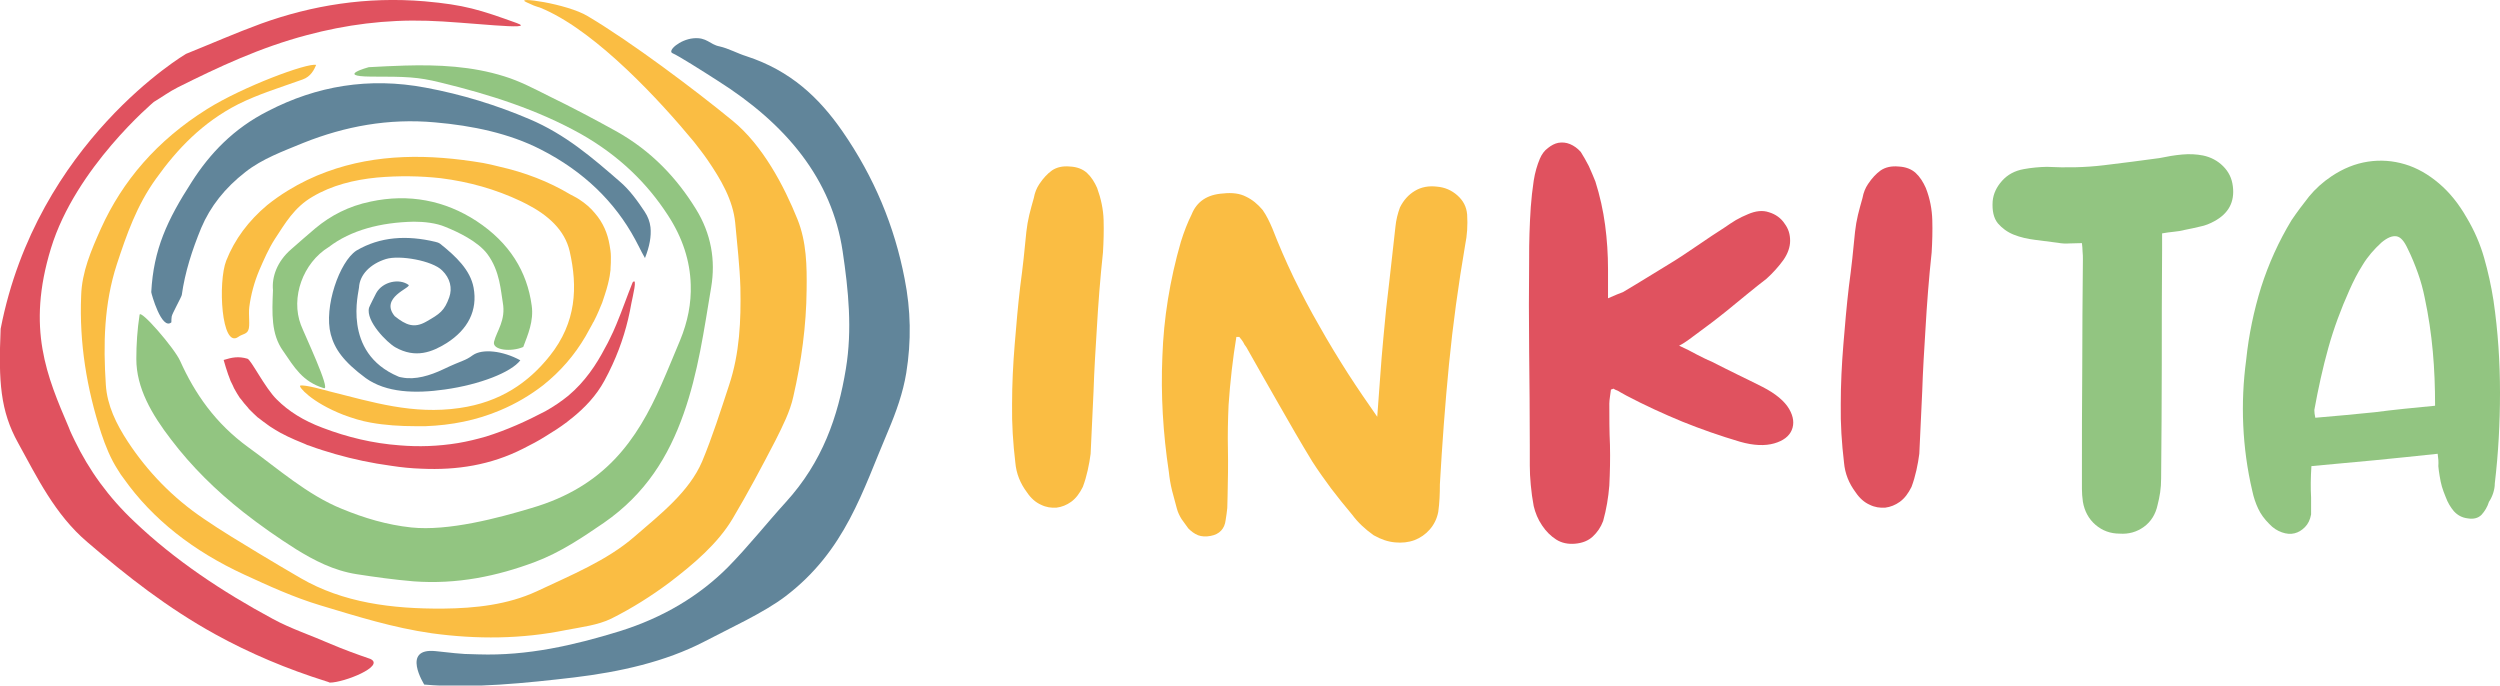
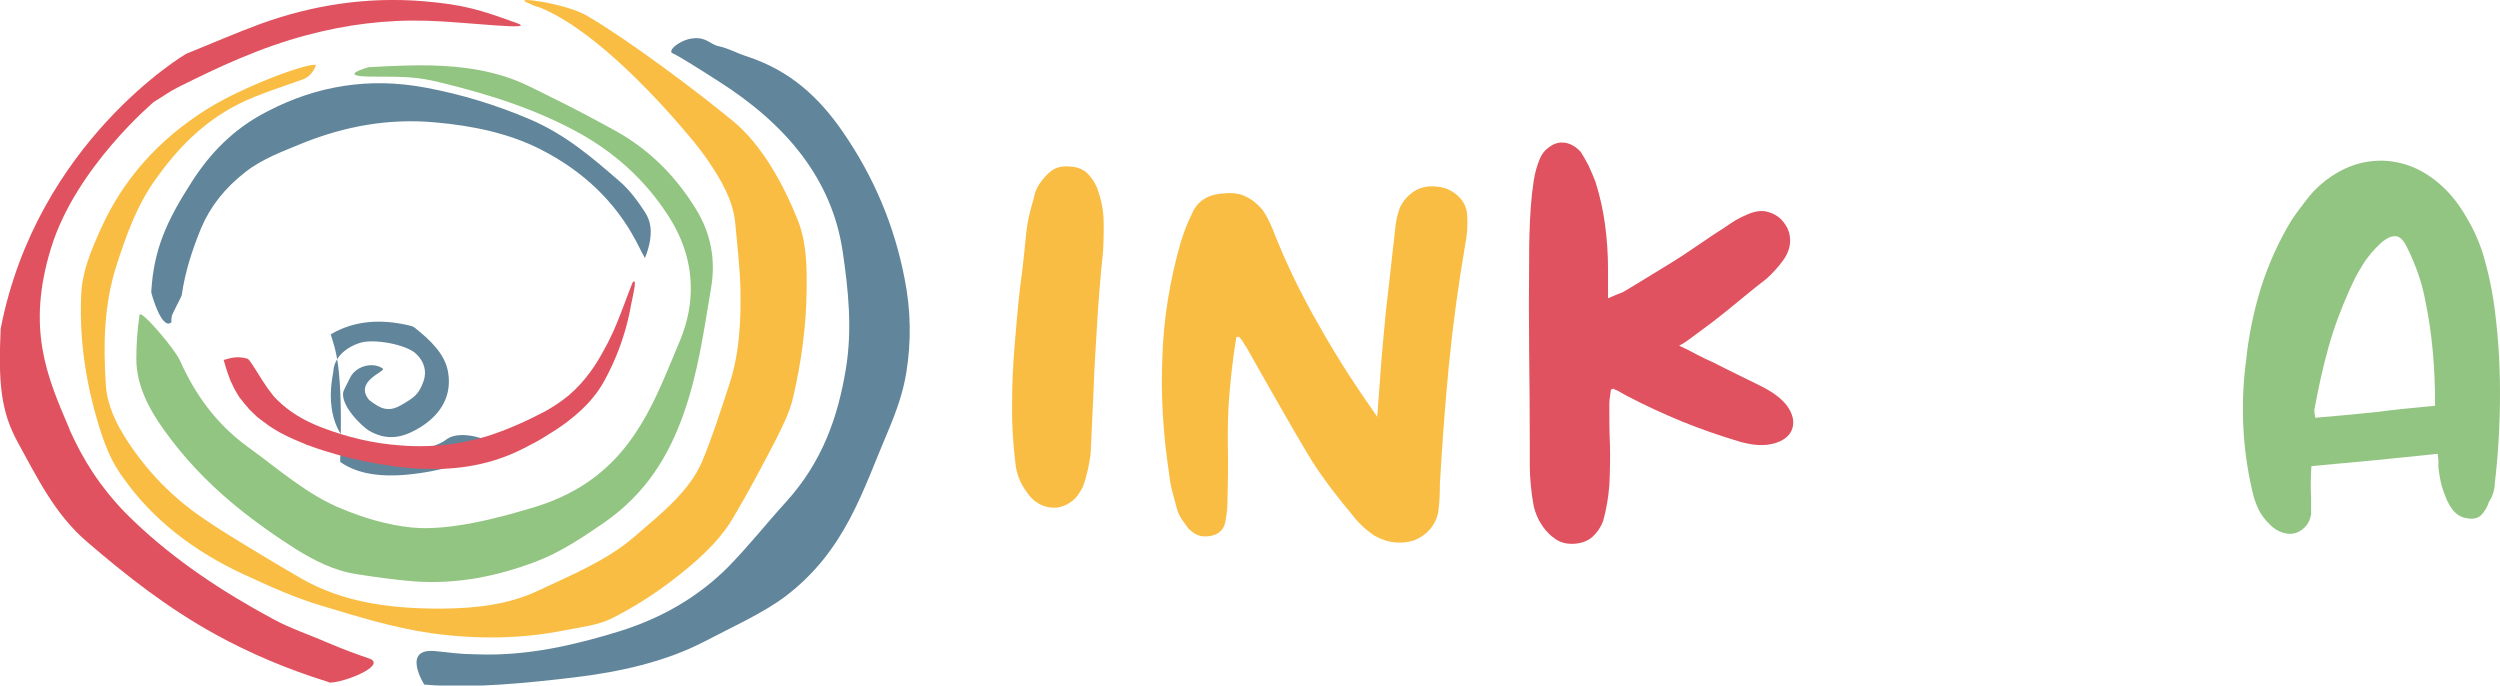
<svg xmlns="http://www.w3.org/2000/svg" version="1.1" id="Ebene_1" x="0px" y="0px" viewBox="0 0 770.2 211.2" style="enable-background:new 0 0 770.2 211.2;" xml:space="preserve">
  <style type="text/css">
	.st0{fill:#FABD43;}
	.st1{fill:#92C581;}
	.st2{fill:#61859A;}
	.st3{fill:#E0525F;}
</style>
  <g>
    <path class="st0" d="M167.9,3c16.4,7.4,35.5,28.1,45.9,40.7c1.4,1.8,2.9,3.7,4.2,5.6c4.1,6,7.8,12.3,8.5,19.3   c0.6,6.7,1.4,13.3,1.6,20c0.2,10.1-0.2,20.2-3.5,30.1c-2.6,7.9-5.1,15.8-8.3,23.5c-4,9.3-12.7,16.1-20.8,23.1   c-8.5,7.4-19.6,11.9-30.2,16.9c-8.9,4.1-18.8,5.2-28.8,5.3c-15.8,0.1-30.8-1.8-43.9-9.4c-4.3-2.5-8.7-5.1-13-7.7   c-5.6-3.4-11.3-6.8-16.7-10.5c-9.8-6.6-17.5-14.7-23.5-23.8c-3.6-5.5-6.4-11.2-6.8-17.6c-0.8-12.4-0.6-24.8,3.4-37.1   c3-9.1,6.1-18.1,12.1-26.4c6.5-9.1,14.3-17.3,25.3-22.9c6.2-3.1,13.1-5.2,19.8-7.6c2.6-0.9,3.6-3.1,4.2-4.5   c-2.7-0.7-22.6,6.7-33.6,13.6c-15.5,9.7-26.1,22.2-32.7,36.8c-3,6.7-5.9,13.4-6.1,20.7c-0.6,14.5,1.7,28.6,6.2,42.4   c1.3,3.9,2.9,7.9,5.2,11.4c0.5,0.9,1.1,1.7,1.7,2.5c8.9,12.6,21.5,22.4,37.1,29.6c7.6,3.5,15.2,7,23.5,9.5   c11.3,3.4,22.4,6.9,34.3,8.6c13.9,1.9,27.7,1.8,41.4-1c4.7-0.9,9.8-1.5,13.9-3.5c6.4-3.2,12.4-7,17.9-11.1   c7.6-5.8,14.9-12,19.5-19.7c4.7-7.9,9-16,13.2-24.1c2.2-4.4,4.5-8.9,5.5-13.5c2.5-10.9,4-21.8,4.1-32.9c0.1-7.3,0-14.7-2.8-21.7   c-4.1-10.2-10.7-22.8-20-30.4c-11.7-9.6-31.3-24.3-44.6-32.2c-6.4-3.9-23.2-6.2-18.9-4.3C166.4,2.7,164.9,1.6,167.9,3L167.9,3z" />
    <path class="st1" d="M135.6,25.4c15.3,3.7,30,8.4,43.4,15.9c11.8,6.7,20.4,15.2,26.7,24.9c4.6,7,6.9,14.2,7.1,21.5   c0.2,5.7-0.9,11.4-3.3,17.2c-1.9,4.5-3.7,9-5.7,13.5c-7.6,17.3-17.5,31.5-40,38.1c-10.3,3.1-25.7,7.2-37.1,6   c-7.5-0.8-14.5-2.9-21.3-5.7c-10.7-4.3-20-12.6-28.9-19c-10.2-7.4-16.5-16.6-21-26.6c-1.8-4-12.3-16.1-12.5-14.2   c-0.7,4.5-1,9.1-1,13.6c0,8.9,4.7,17,10.7,24.8c6.3,8.3,13.8,15.7,22.3,22.4c5.1,4,10.5,7.8,16.2,11.4c5.5,3.4,11.6,6.6,18.7,7.7   c5.8,0.9,11.6,1.7,17.5,2.2c13.4,1,25.8-1.6,37.5-6c7.9-3,14.5-7.5,21.1-12c13-9,20-20.6,24.6-33.6c4.5-12.7,6.3-25.9,8.5-39   c1.4-8.3,0-16.5-4.7-24.1c-5.8-9.4-13.6-17.9-24.8-24.1c-6.7-3.7-13.5-7.3-20.5-10.7c-4.4-2.2-8.9-4.6-13.8-6.1   c-9.9-3.1-20.2-3.6-30.6-3.3c-3.7,0.1-7.4,0.3-11.1,0.5c0,0-10.3,2.8,0.6,2.9C125.3,23.6,128.7,23.7,135.6,25.4L135.6,25.4z" />
    <path class="st2" d="M52.9,97.5c0.1-0.8,2.9-5.8,3.1-6.6c1-7.1,3.2-13.9,6-20.7c2.8-6.6,7.3-12.3,13.6-17.2   c5.2-4.1,11.6-6.4,17.9-9c12.8-5.1,26.2-7.6,40.5-6.3c11.6,1,22.9,3.4,32.5,8.3c13.4,6.8,23,16.3,29.2,27.8   c0.4,0.8,0.8,1.5,1.2,2.3c0.5,1.1,1.1,2.1,1.8,3.4c1.4-3.5,2-6.7,1.7-9.5c-0.2-1.7-0.8-3.3-1.8-4.8c-2.2-3.3-4.6-6.7-7.8-9.4   c-8.3-7.2-16.6-14.4-27.7-19.1c-10.1-4.3-20.7-7.6-32-9.7c-17.5-3.3-33.6-0.5-48.5,7.2C71.9,39.6,64.6,47.4,59.1,56   c-7.6,11.8-11.8,20.8-12.5,34c0,0.4,3.2,11.9,6.2,9.3C52.8,98.7,52.8,98.1,52.9,97.5L52.9,97.5z" />
-     <path class="st1" d="M152.2,105.3c0.8-3.3,3.7-6.6,2.7-12.1c-0.6-3.2-0.8-9.7-4.8-15c-2.9-3.8-8.9-6.7-12.9-8.3   c-2.8-1.2-6.5-1.6-9.7-1.6c-10.2,0.2-19.4,2.6-26.2,7.8c-8,4.9-11.8,15.6-8.6,24c1.1,2.9,9.3,20.2,7.1,19.5   c-6.6-2-9.1-6.4-12.6-11.5c-3.7-5.2-3.4-11.5-3.1-18.7c-0.4-4,1.2-8.8,5.6-12.6c2.5-2.2,4.9-4.3,7.5-6.5c4.7-3.9,10.2-6.8,17-8.2   c11.7-2.5,22.8-0.4,32.6,6c10.2,6.7,15.6,15.6,17,26c0.7,4.8-1.2,9.1-2.6,12.8C157.5,108.5,151.6,107.9,152.2,105.3L152.2,105.3z" />
-     <path class="st2" d="M101.9,103c-2.2-8.4,2.7-22.4,7.9-25.8c7.3-4.3,15.5-4.8,24.3-2.7c0.5,0.1,1.1,0.3,1.5,0.6   c4.9,3.9,9.3,8.1,10.3,13.5c1.3,7-1.7,12.9-8.3,17.1c-4.5,2.8-9.6,4.8-15.8,1.3c-2.5-1.4-9.2-8.1-8.1-12.2c0.1-0.4,2-4.1,2.2-4.5   c2-3.6,7.2-4.6,10-2.5c0.7,0.9-9,3.9-4.3,9.6c3.5,2.8,6,3.8,9.7,1.7c4.2-2.4,5.6-3.3,7.1-7.5c1-2.8,0.3-5.9-2.2-8.3   c-3-3-13.1-4.8-17.3-3.5c-4.8,1.5-8.1,4.8-8.3,8.8c0,1.2-5.4,20,12.1,27.4c0.4,0.2,0.8,0.2,1.2,0.3c4,0.8,8.6-0.6,12.6-2.5   c6.3-3,6.6-2.5,9.2-4.4c2.9-2,9.1-1.4,14.6,1.6c-2.8,3.7-12.5,7.5-23.3,9c-9.1,1.3-18,1-24.3-3.5   C105.8,111.4,103.1,107.5,101.9,103L101.9,103z" />
+     <path class="st2" d="M101.9,103c7.3-4.3,15.5-4.8,24.3-2.7c0.5,0.1,1.1,0.3,1.5,0.6   c4.9,3.9,9.3,8.1,10.3,13.5c1.3,7-1.7,12.9-8.3,17.1c-4.5,2.8-9.6,4.8-15.8,1.3c-2.5-1.4-9.2-8.1-8.1-12.2c0.1-0.4,2-4.1,2.2-4.5   c2-3.6,7.2-4.6,10-2.5c0.7,0.9-9,3.9-4.3,9.6c3.5,2.8,6,3.8,9.7,1.7c4.2-2.4,5.6-3.3,7.1-7.5c1-2.8,0.3-5.9-2.2-8.3   c-3-3-13.1-4.8-17.3-3.5c-4.8,1.5-8.1,4.8-8.3,8.8c0,1.2-5.4,20,12.1,27.4c0.4,0.2,0.8,0.2,1.2,0.3c4,0.8,8.6-0.6,12.6-2.5   c6.3-3,6.6-2.5,9.2-4.4c2.9-2,9.1-1.4,14.6,1.6c-2.8,3.7-12.5,7.5-23.3,9c-9.1,1.3-18,1-24.3-3.5   C105.8,111.4,103.1,107.5,101.9,103L101.9,103z" />
    <path class="st2" d="M278.7,85.9c-3.1-16.1-9.3-31.2-19.2-45.5c-7.1-10.2-15.8-18.6-29.6-23.1c-2.6-0.8-5.5-2.4-8.2-3   c-3.1-0.6-3.9-2.9-8.1-2.5c-4.2,0.4-8.1,3.9-6.4,4.6c1.7,0.7,9.3,5.5,13.8,8.4c21.4,13.5,35.3,30.5,38.6,52.6   c1.8,12.1,3,24.1,1,36.2c-2.4,14.7-7.2,28.7-18.5,41.1c-6,6.6-11.5,13.6-17.9,20.1c-8.8,8.8-19.9,15.5-33.4,19.7   c-14,4.3-28.3,7.6-43.4,7.1c-4.4-0.2-2.5,0.2-13.2-1c-10.7-1.1-3.5,10.3-3.5,10.3c14.6,1.3,31.7-0.5,46.2-2.2   c14.1-1.7,28-4.8,40-11c7.8-4.1,18.4-8.9,25.1-14c18.5-14.1,23.7-32.4,31.6-50.9c2.5-5.9,4.6-11.8,5.6-17.9   C280.8,105,280.6,95.5,278.7,85.9L278.7,85.9z" />
    <path class="st3" d="M101.6,210.3c4.4,0,17.2-5.1,12.5-7.3c-4.1-1.4-8.2-2.9-12.2-4.6c-5.9-2.6-12.3-4.7-17.8-7.7   c-15.8-8.5-30.3-18.2-42.6-29.9c-8.1-7.6-14.1-16-18.5-25.1c-0.6-1.3-1.3-2.6-1.8-4c-6.7-15.7-13.1-30.4-5.5-55.2   c7.6-24.9,31.7-45.1,31.7-45.1c2.5-1.5,4.8-3.2,7.4-4.5c12.6-6.3,25.4-12.3,39.8-16.1c12-3.2,24.2-4.8,37.1-4.4   c11.3,0.3,34.4,3.2,27.5,0.7c-11.4-4.1-16-5.6-28.4-6.7C113-1.1,96.2,1.6,80.4,7.3c-7.9,2.9-15.4,6.2-23.1,9.3   c0,0-45.9,27-57.1,84.7c-0.7,16.3-0.1,25.3,5.4,35.2c5.8,10.5,11.3,22,21.3,30.5c12.1,10.4,24.7,20.3,39.4,28.4   c10.7,5.9,22.1,10.7,34.2,14.5C100.8,210,101.2,210.1,101.6,210.3L101.6,210.3z" />
    <path class="st0" d="M316.2,71.4c0.2-1.8,0.5-3.5,0.9-5.2c0.4-1.7,0.9-3.4,1.4-5.2c0.3-1.7,0.9-3.1,1.7-4.3   c1.2-1.8,2.5-3.2,3.9-4.2c1.5-1,3.3-1.4,5.5-1.2c2.2,0.1,4,0.8,5.3,2c1.3,1.2,2.3,2.8,3.1,4.6c1.2,3.3,1.9,6.6,2,9.9   c0.1,3.3,0,6.7-0.2,10c-0.4,3.9-0.8,7.8-1.1,11.8c-0.3,4-0.6,7.9-0.8,11.8c-0.4,6.4-0.8,12.8-1,19.1c-0.3,6.3-0.6,12.7-0.9,19.3   c-0.2,1.6-0.5,3.3-0.9,5.1c-0.4,1.8-0.9,3.5-1.5,5.1c-1,2-2.1,3.5-3.6,4.6c-1.4,1-2.9,1.6-4.5,1.8c-1.6,0.1-3.2-0.1-4.8-0.9   c-1.6-0.7-3.1-2-4.3-3.8c-2.1-2.8-3.3-5.8-3.6-9.2c-0.7-5.9-1.1-11.9-1-18c0-6.1,0.3-12.2,0.8-18.3c0.5-6.1,1-12,1.7-17.9   C315.1,82.4,315.7,76.8,316.2,71.4" />
    <path class="st0" d="M424.3,128.4c0.3-4,0.6-8.1,0.9-12.2c0.3-4.1,0.6-8.2,1-12.2c0.5-5.8,1.1-11.5,1.8-17.1   c0.6-5.6,1.3-11.3,1.9-17c0.2-2.1,0.7-4.1,1.4-6c1.1-2.2,2.6-3.9,4.6-5.1c2-1.2,4.3-1.6,6.8-1.3c2.4,0.2,4.5,1.1,6.3,2.7   c1.8,1.6,2.8,3.5,3,5.9c0.2,3.3,0,6.4-0.6,9.3c-2.1,12.3-3.8,24.6-5,36.9c-1.2,12.3-2.1,24.6-2.8,36.9c0,2.8-0.1,5.7-0.5,8.5   c-0.4,2.1-1.3,3.9-2.6,5.4c-1.3,1.5-2.9,2.6-4.7,3.3c-1.9,0.7-3.9,0.9-6,0.7c-2.2-0.2-4.3-0.9-6.6-2.2c-2.7-1.9-4.9-4-6.6-6.3   c-2.3-2.7-4.5-5.5-6.5-8.1c-2-2.7-4-5.5-5.8-8.3c-3.6-5.9-7-11.8-10.3-17.6c-3.3-5.8-6.7-11.7-10-17.6c-0.4-0.5-0.8-1.1-1-1.6   c-0.3-0.5-0.7-1-1.2-1.6h-0.9c-1.1,6.7-1.9,13.7-2.4,21c-0.2,4.5-0.3,9.1-0.2,13.7c0.1,4.7,0,9.3-0.1,14.1c0,1.4-0.1,2.7-0.1,3.9   c-0.1,1.2-0.3,2.4-0.5,3.7c-0.3,2.7-1.9,4.4-4.6,4.9c-1.5,0.3-2.8,0.2-3.9-0.2c-1.2-0.5-2.1-1.2-3-2.1c-0.7-1-1.4-1.9-2.1-2.9   c-0.6-1-1.1-2-1.4-3.1c-0.5-1.8-1-3.7-1.5-5.6c-0.5-2-0.8-3.9-1-5.8c-1.8-11.9-2.5-23.8-2-35.5c0.4-11.8,2.3-23.6,5.7-35.4   c1-3.2,2.1-6,3.3-8.4c1.6-4,4.8-6.2,9.8-6.5c2.7-0.3,5.1,0,7,1c1.9,0.9,3.6,2.3,5.1,4.1c1.2,1.7,2.1,3.6,3,5.7   c1.9,4.9,4.1,10,6.5,15c2.5,5.1,5.1,10.1,8,15.1c2.8,5,5.8,9.9,8.8,14.6C418.2,119.6,421.3,124.1,424.3,128.4" />
    <path class="st3" d="M517.3,106.5c2,0.9,3.8,1.8,5.4,2.7c1.6,0.8,3.1,1.6,4.6,2.2c2.7,1.4,5.4,2.7,8,4c2.6,1.3,5.2,2.5,7.7,3.8   c4.1,2.1,6.8,4.4,8.2,6.8c1.4,2.4,1.6,4.6,0.8,6.5c-0.8,1.9-2.6,3.3-5.4,4.1c-2.8,0.8-6.3,0.7-10.5-0.5c-6.1-1.8-12.1-3.9-17.8-6.2   c-5.8-2.4-11.5-5-17.2-8c-0.6-0.3-1.2-0.7-1.8-1c-0.6-0.4-1.2-0.7-1.8-0.9c-0.2-0.2-0.4-0.3-0.6-0.2c-0.2,0.1-0.4,0.2-0.6,0.2   c-0.1,0.7-0.2,1.5-0.3,2.2c-0.1,0.8-0.2,1.4-0.2,2.1c0,4.3,0,8.6,0.2,12.8c0.1,4.2,0,8.4-0.2,12.5c-0.3,3.7-0.9,7.3-1.9,10.9   c-0.7,1.9-1.8,3.5-3.2,4.8c-1.4,1.3-3.2,2-5.4,2.2c-2.2,0.2-4.2-0.2-5.9-1.3c-1.7-1.1-3.1-2.5-4.3-4.3c-1.3-1.9-2.1-3.9-2.6-6   c-0.4-2.1-0.7-4.3-0.9-6.5c-0.2-2.1-0.3-4.1-0.3-6v-6c0-9.8-0.1-19.5-0.2-29c-0.1-9.5-0.1-19.2,0-29c0-2.2,0-4.7,0.1-7.4   c0.1-2.7,0.2-5.5,0.4-8.2c0.2-2.7,0.5-5.4,0.9-8.1c0.4-2.6,1.1-4.9,1.9-6.8c0.6-1.4,1.4-2.5,2.5-3.3c1-0.8,2.1-1.4,3.2-1.6   c1.2-0.2,2.4-0.1,3.6,0.4c1.2,0.5,2.3,1.3,3.3,2.4c0.8,1.3,1.7,2.8,2.5,4.4c0.8,1.7,1.4,3.3,2,4.7c1.4,4.4,2.4,8.9,3,13.4   c0.6,4.5,0.9,9.1,0.9,13.6v9c1.2-0.5,2.1-0.9,2.8-1.2c0.7-0.3,1.3-0.5,1.8-0.7c5.1-3,10-6.1,14.8-9c4.8-2.9,11.7-7.9,16.5-10.9   c1.2-0.8,2.3-1.6,3.5-2.3c1.2-0.7,2.5-1.3,3.7-1.8c2.3-1,4.5-1.3,6.5-0.6c2,0.6,3.7,1.8,4.8,3.5c1.2,1.6,1.7,3.3,1.7,5.3   c0,1.9-0.7,3.9-2,5.8c-0.7,1-1.6,2.1-2.5,3.1c-0.9,1-1.8,1.9-2.8,2.8c-3.3,2.5-8.7,7-11.9,9.6c-3.2,2.6-6.5,5.1-9.8,7.5   c-0.7,0.5-1.5,1.1-2.3,1.7C519.5,105.2,518.5,105.9,517.3,106.5" />
-     <path class="st3" d="M571.5,71.4c0.2-1.8,0.5-3.5,0.9-5.2c0.4-1.7,0.9-3.4,1.4-5.2c0.3-1.7,0.9-3.1,1.7-4.3   c1.2-1.8,2.5-3.2,3.9-4.2c1.5-1,3.3-1.4,5.5-1.2c2.2,0.1,4,0.8,5.3,2c1.3,1.2,2.3,2.8,3.1,4.6c1.3,3.3,1.9,6.6,2,9.9   c0.1,3.3,0,6.7-0.2,10c-0.4,3.9-0.8,7.8-1.1,11.8c-0.3,4-0.6,7.9-0.8,11.8c-0.4,6.4-0.8,12.8-1,19.1c-0.3,6.3-0.6,12.7-0.9,19.3   c-0.2,1.6-0.5,3.3-0.9,5.1c-0.4,1.8-0.9,3.5-1.5,5.1c-1,2-2.1,3.5-3.6,4.6c-1.4,1-2.9,1.6-4.5,1.8c-1.6,0.1-3.2-0.1-4.8-0.9   c-1.6-0.7-3.1-2-4.3-3.8c-2.1-2.8-3.3-5.8-3.6-9.2c-0.7-5.9-1.1-11.9-1-18c0-6.1,0.3-12.2,0.8-18.3c0.5-6.1,1-12,1.7-17.9   C570.4,82.4,571,76.8,571.5,71.4" />
-     <path class="st1" d="M641.4,74.9c-1.3,0-2.6,0.1-3.9,0.1c-1.2,0.1-2.4,0-3.5-0.2c-2.2-0.3-4.5-0.6-7-0.9c-2.4-0.3-4.6-0.8-6.6-1.6   c-2-0.8-3.6-2-4.9-3.5c-1.3-1.6-1.8-3.9-1.6-6.8c0.2-2.3,1.2-4.4,2.9-6.3c1.7-1.9,3.9-3.1,6.7-3.6c1.2-0.2,2.3-0.4,3.6-0.5   c1.2-0.1,2.4-0.2,3.5-0.2c6,0.3,11.8,0.2,17.6-0.5c5.7-0.7,11.4-1.4,17.1-2.2c2.4-0.5,4.7-0.9,7-1.1c2.2-0.2,4.4-0.1,6.4,0.3   c2.4,0.5,4.5,1.6,6.2,3.3c1.7,1.7,2.7,3.7,3,6.2c0.6,4.8-1.3,8.4-5.8,10.8c-1.3,0.7-2.7,1.3-4.3,1.6c-1.6,0.4-3.1,0.7-4.6,1   c-1.2,0.3-2.3,0.5-3.5,0.6c-1.2,0.1-2.4,0.3-3.6,0.5v5.2c-0.1,11.9-0.1,23.7-0.1,35.2c0,11.6-0.1,23.3-0.2,35.1   c0,1.5-0.1,2.9-0.3,4.3c-0.2,1.4-0.5,2.7-0.8,3.9c-0.6,2.8-2,5.1-4.2,6.7c-2.2,1.6-4.7,2.3-7.5,2.1c-2.8,0-5.3-0.9-7.4-2.7   c-2.1-1.8-3.4-4.2-3.9-7.1c-0.2-1.4-0.3-2.7-0.3-4v-4.1c0-11.1,0-22.1,0.1-33.2c0-11.1,0.1-22.2,0.2-33.3c0-0.8,0-1.7-0.1-2.5   C641.6,76.7,641.5,75.8,641.4,74.9" />
    <path class="st1" d="M750.2,125c0-5.7-0.2-11.3-0.7-16.7c-0.5-5.5-1.3-11-2.5-16.6c-0.5-2.5-1.2-5.1-2.1-7.6   c-0.9-2.5-1.9-5-3.1-7.4c-1.1-2.4-2.2-3.7-3.5-3.9c-1.3-0.2-2.8,0.4-4.6,1.9c-2.3,2.1-4.3,4.4-5.8,6.9c-1.6,2.5-2.9,5.1-4.1,7.8   c-2.6,5.8-4.8,11.7-6.5,17.8c-1.7,6.1-3.1,12.5-4.3,19.1c0,0.7,0.1,1.5,0.3,2.4c6.2-0.5,12.3-1.1,18.3-1.7   C737.7,126.2,743.9,125.6,750.2,125 M751,139.8c-6.7,0.7-13.2,1.4-19.5,2c-6.3,0.6-12.8,1.2-19.4,1.8c-0.1,1.8-0.2,3.5-0.2,5.1   c0,1.6,0,3.1,0.1,4.6v5.2c-0.3,1.6-0.9,2.9-1.9,3.9c-1,1-2,1.6-3.2,1.9c-1.2,0.3-2.5,0.2-3.9-0.3c-1.4-0.5-2.7-1.3-3.9-2.6   c-1.5-1.5-2.6-3-3.4-4.7c-0.8-1.7-1.4-3.5-1.8-5.4c-1.6-6.8-2.5-13.6-2.8-20.3c-0.3-6.7,0-13.4,0.9-20.1c0.8-7.8,2.4-15.3,4.6-22.4   c2.3-7.2,5.4-14.1,9.4-20.7c1.7-2.5,3.5-4.9,5.4-7.3c1.9-2.3,4.2-4.4,6.9-6.2c3.6-2.4,7.3-3.9,11.2-4.5c3.9-0.6,7.7-0.3,11.4,0.8   c3.7,1.1,7.2,3.1,10.5,5.9c3.3,2.8,6.1,6.3,8.5,10.5c2.4,4,4.2,8.2,5.4,12.4c1.2,4.2,2.2,8.7,2.9,13.2c1.4,9.6,2,19,2,28.4   c0,9.3-0.5,18.6-1.6,27.9c0,1.1-0.2,2-0.5,3c-0.3,0.9-0.7,1.8-1.3,2.7c-0.5,1.6-1.3,2.9-2.3,4c-1,1-2.4,1.4-4.2,1.1   c-1.8-0.2-3.2-1-4.3-2.2c-1.1-1.3-1.9-2.7-2.5-4.3c-0.5-1.2-0.9-2.3-1.2-3.3c-0.3-1-0.5-2.1-0.7-3.3c-0.2-1.1-0.3-2-0.4-3   C751.3,142.3,751.2,141.2,751,139.8" />
    <path class="st3" d="M194.9,87C194.9,87,194.9,87,194.9,87C194.9,87,194.9,87,194.9,87C194.9,87,194.9,87,194.9,87   c-1.7,4.2-3.2,8.6-5,12.9c-0.6,1.5-1.3,3-2,4.4c-0.4,0.9-0.9,1.8-1.4,2.7c-2.8,5.4-6.3,10.6-11.4,14.9c-2.1,1.7-4.4,3.3-7.1,4.8   c-5.9,3.1-11.9,5.8-18.3,7.8c-2.8,0.8-5.6,1.5-8.6,2c-6.1,1-12.1,1.2-18,0.7c-8.2-0.6-16.1-2.5-23.7-5.4   c-5.9-2.2-10.5-5.1-14.1-8.7c-3.7-3.6-8-12.4-9.1-12.6c-2.8-0.8-4.7-0.4-7.3,0.4c0.4,1.5,0.9,3,1.4,4.5c0.1,0.2,0.1,0.3,0.2,0.5   c0.3,1,0.7,1.9,1.2,2.8c0.1,0.3,0.3,0.6,0.4,0.9c0.6,1.1,1.2,2.1,1.8,3c0.1,0.1,0.1,0.2,0.2,0.2c0.7,1,1.5,1.9,2.3,2.8   c0.1,0.1,0.2,0.2,0.2,0.3c0.9,0.9,1.8,1.8,2.8,2.7c0.1,0.1,0.2,0.1,0.3,0.2c0.9,0.7,1.8,1.4,2.8,2.1c0.2,0.2,0.5,0.3,0.7,0.5   c1.1,0.7,2.2,1.4,3.3,2c0.3,0.1,0.6,0.3,0.8,0.4c0.9,0.5,1.8,0.9,2.7,1.3c0.5,0.2,1,0.5,1.6,0.7c0.8,0.3,1.6,0.7,2.4,1   c0.4,0.2,0.8,0.4,1.3,0.5c2.6,1,5.3,1.8,8,2.6c5.6,1.6,11.3,2.8,17.2,3.6c3.2,0.5,6.3,0.8,9.4,0.9c10.8,0.5,21.3-1.1,31.3-6.2   c2.4-1.2,4.7-2.4,6.9-3.8c2.3-1.4,4.5-2.8,6.6-4.4c0.3-0.3,0.7-0.5,1-0.8c0.1-0.1,0.2-0.2,0.4-0.3c4.1-3.3,7.6-7,10.1-11.6   c0.9-1.6,1.7-3.3,2.5-5c2.8-6.1,4.7-12.4,5.8-18.8C194.9,91.4,196.5,85.2,194.9,87L194.9,87z" />
-     <path class="st0" d="M73.4,103.8c1.2-0.9,2.6-0.8,3.1-2.1c0.6-1.3,0-4.7,0.3-7.1c0.5-3.8,1.5-7.6,3.1-11.4c1.4-3.2,2.8-6.5,4.8-9.6   c3.1-4.7,5.9-9.7,11.6-13c5.9-3.5,12.7-5.2,19.8-5.9c6.8-0.6,13.4-0.5,19.7,0.2c8.7,1.1,16.9,3.4,24.7,7.1c0.6,0.3,1.2,0.6,1.8,0.9   c6.6,3.4,11.7,8,13.2,14.5c2.5,11,2.1,21.9-6.1,32.2c-6.6,8.3-15.3,14.3-27.8,16.1c-14.4,2.1-26.8-1.8-40-5.1   c-1.2-0.3-7.8-2.2-9.1-1.8c-0.7,0.2,3.3,5.1,13.3,9c2.7,1,5.5,1.9,8.4,2.4c4.4,0.8,9.1,1.1,13.8,1.1c1.1,0,2.1,0,3.1,0   c8-0.3,15.7-1.8,23-4.9c5-2.1,9.3-4.7,13.2-7.7c5.4-4.3,9.7-9.3,13.1-15.1c0.7-1.3,1.4-2.5,2.1-3.8c0.1-0.2,0.2-0.5,0.4-0.7   c0.6-1.1,1.1-2.3,1.6-3.4c0.1-0.2,0.1-0.3,0.2-0.5c0.6-1.3,1.1-2.6,1.5-4c0-0.1,0.1-0.2,0.1-0.3c0.4-1.1,0.7-2.3,1-3.4   c0.1-0.4,0.2-0.8,0.3-1.3c0.2-0.8,0.3-1.6,0.4-2.4c0.1-0.4,0.1-0.8,0.1-1.2c0.1-1.1,0.1-2.1,0.1-3.2c0-0.1,0-0.3,0-0.4   c0-1.2-0.2-2.4-0.4-3.5c-0.6-3.6-2-6.9-4.5-9.8c-1.3-1.6-2.9-3-4.9-4.3c-0.9-0.6-1.8-1-2.7-1.5c-6.7-4-14-6.8-22-8.6   c-1.6-0.4-3.2-0.8-4.9-1.1c-16.6-2.8-32.8-2.9-48.1,2.7c-4.1,1.5-8.1,3.4-12,5.8c-2.3,1.4-4.4,2.9-6.4,4.5   C76.6,68,72.3,73.7,69.7,80.3C67.1,86.9,68.2,107.5,73.4,103.8L73.4,103.8z" />
  </g>
</svg>